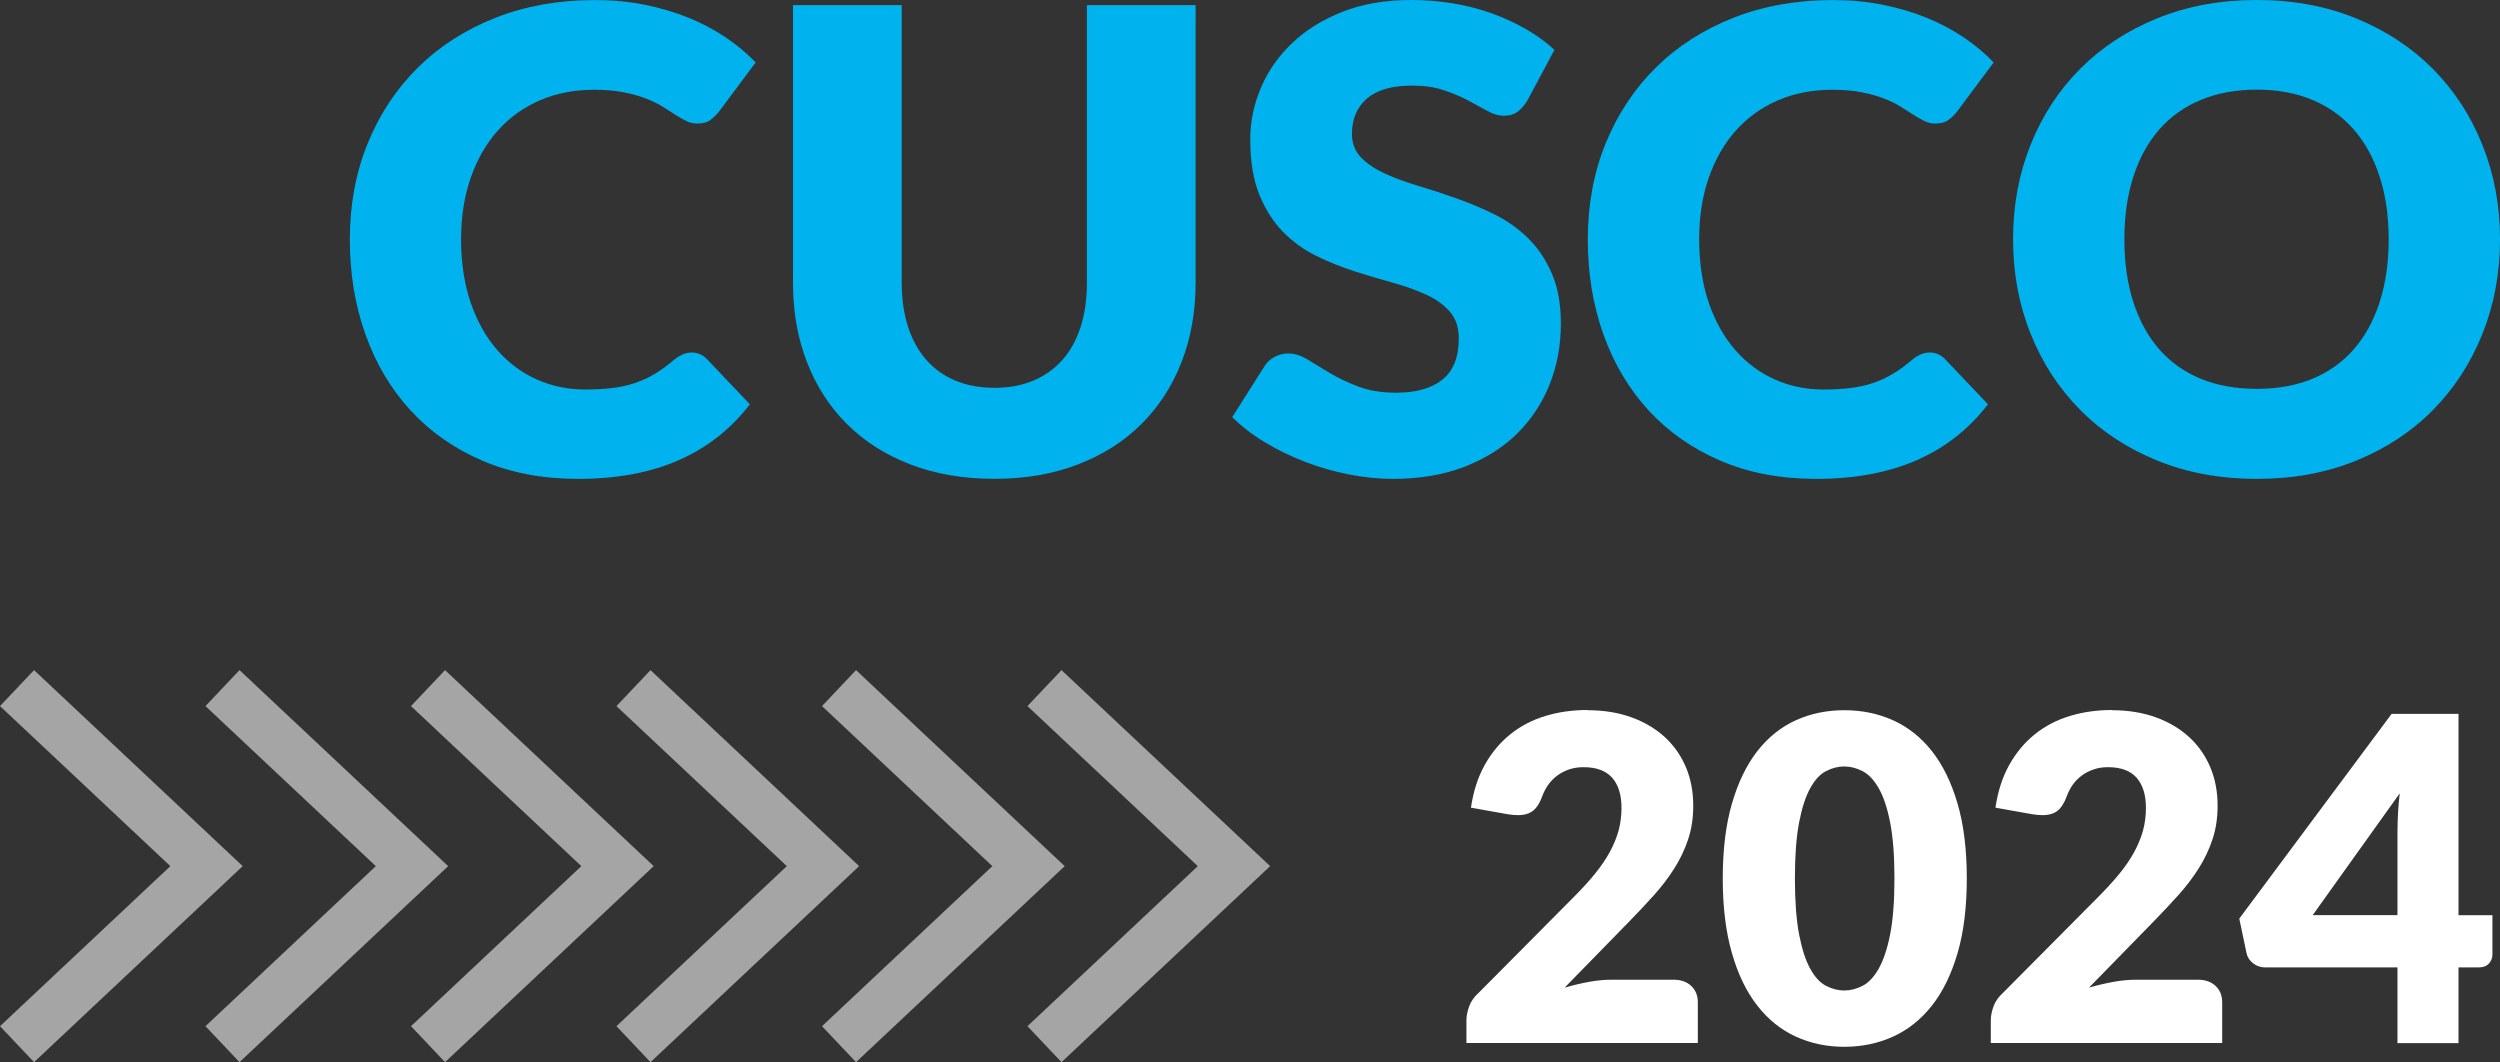
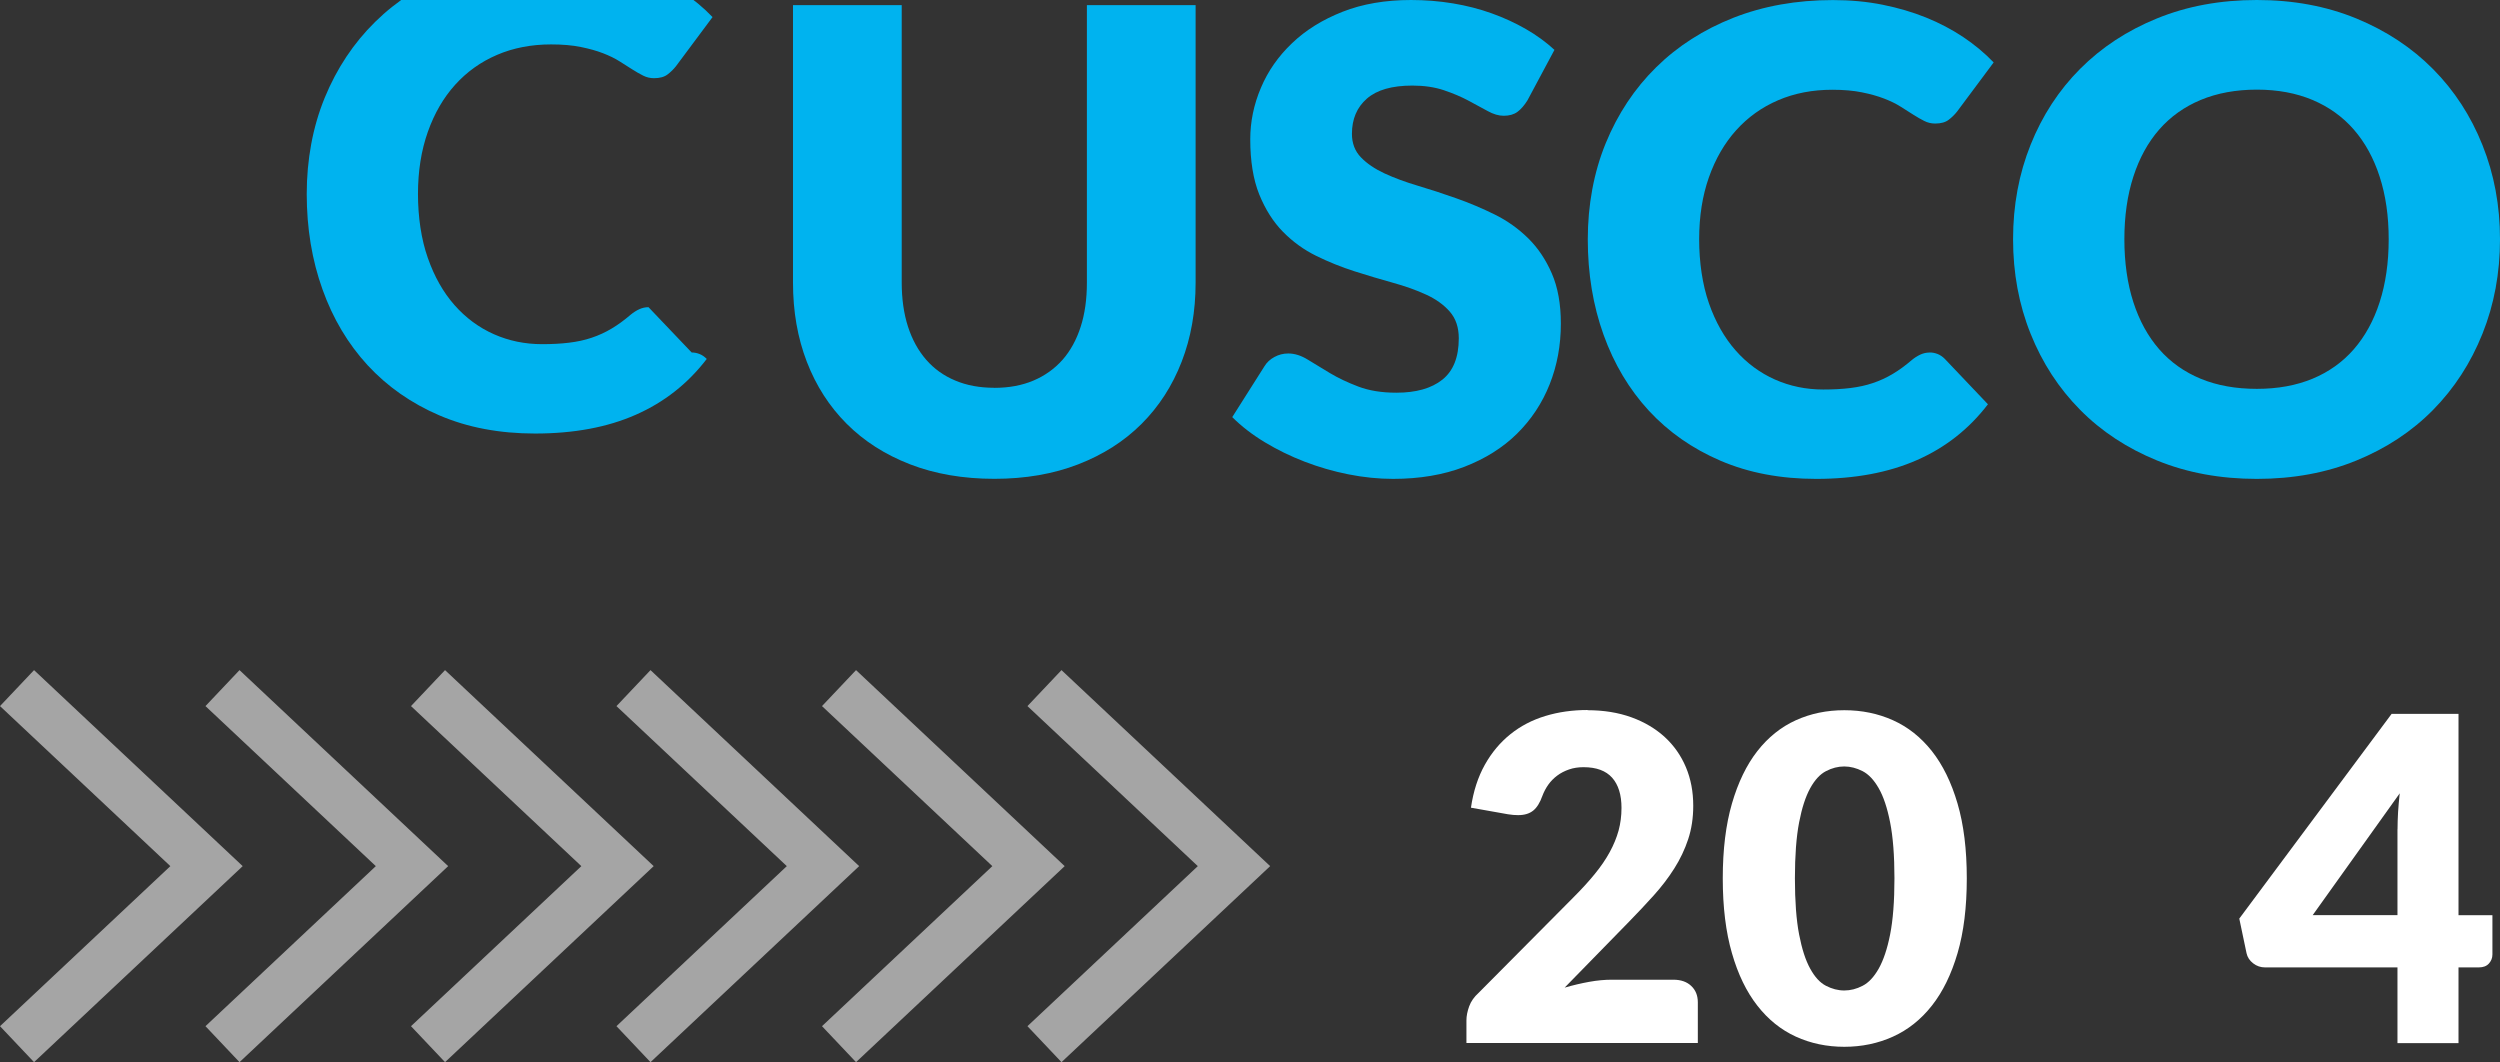
<svg xmlns="http://www.w3.org/2000/svg" id="uuid-54a350f7-0427-460c-b21e-28de9d01cef8" data-name="feeds" viewBox="0 0 375.98 159.75">
  <rect x="0" y="0" width="375.98" height="159.75" fill="#333333" stroke="none" />
  <defs>
    <style>      .uuid-6fbc4cdd-f305-4cf0-b434-4879efe3566d {        fill: #fff;      }      .uuid-9aeccea4-2575-4072-a0b0-83ba622d97cd {        fill: #00b3ef;      }      .uuid-726e52ab-ed5d-4b0d-a025-784e2216811f {        fill: #a5a5a5;      }    </style>
  </defs>
  <g>
-     <path class="uuid-9aeccea4-2575-4072-a0b0-83ba622d97cd" d="M104.02,53.01c.39,0,.77.07,1.16.22.39.15.76.4,1.11.75l6.48,6.82c-2.84,3.71-6.39,6.51-10.66,8.39-4.27,1.89-9.33,2.83-15.16,2.83-5.35,0-10.15-.91-14.39-2.73-4.24-1.82-7.83-4.34-10.79-7.54-2.95-3.21-5.22-7.01-6.79-11.41-1.58-4.4-2.37-9.18-2.37-14.34s.9-10.08,2.71-14.49c1.81-4.4,4.33-8.2,7.57-11.39,3.24-3.19,7.12-5.67,11.63-7.45,4.51-1.77,9.5-2.66,14.94-2.66,2.64,0,5.13.23,7.47.7,2.34.47,4.52,1.11,6.55,1.93,2.03.82,3.9,1.81,5.61,2.95,1.71,1.15,3.22,2.41,4.55,3.8l-5.51,7.4c-.36.45-.77.86-1.26,1.23-.48.37-1.16.56-2.03.56-.58,0-1.13-.13-1.64-.39-.52-.26-1.06-.57-1.64-.94-.58-.37-1.22-.77-1.91-1.21-.69-.44-1.52-.84-2.47-1.21-.95-.37-2.06-.68-3.34-.94-1.27-.26-2.77-.39-4.47-.39-2.97,0-5.68.52-8.13,1.57-2.45,1.05-4.55,2.55-6.31,4.5-1.76,1.95-3.13,4.31-4.11,7.09-.98,2.77-1.48,5.88-1.48,9.33s.49,6.82,1.48,9.62c.98,2.81,2.32,5.17,4.01,7.09,1.69,1.92,3.67,3.38,5.92,4.38,2.26,1,4.67,1.5,7.25,1.5,1.48,0,2.84-.07,4.06-.22,1.23-.15,2.36-.39,3.41-.75,1.05-.35,2.05-.81,3-1.38.95-.56,1.91-1.27,2.88-2.1.39-.32.81-.59,1.26-.8.45-.21.92-.31,1.4-.31Z" />
+     <path class="uuid-9aeccea4-2575-4072-a0b0-83ba622d97cd" d="M104.02,53.01c.39,0,.77.07,1.16.22.39.15.76.4,1.11.75c-2.84,3.71-6.39,6.51-10.66,8.39-4.27,1.89-9.33,2.83-15.16,2.83-5.35,0-10.15-.91-14.39-2.73-4.24-1.82-7.83-4.34-10.79-7.54-2.95-3.21-5.22-7.01-6.79-11.41-1.58-4.4-2.37-9.18-2.37-14.34s.9-10.08,2.71-14.49c1.81-4.4,4.33-8.2,7.57-11.39,3.24-3.19,7.12-5.67,11.63-7.45,4.51-1.77,9.5-2.66,14.94-2.66,2.64,0,5.13.23,7.47.7,2.34.47,4.52,1.11,6.55,1.93,2.03.82,3.9,1.81,5.61,2.95,1.71,1.15,3.22,2.41,4.55,3.8l-5.51,7.4c-.36.45-.77.86-1.26,1.23-.48.37-1.16.56-2.03.56-.58,0-1.13-.13-1.64-.39-.52-.26-1.06-.57-1.64-.94-.58-.37-1.22-.77-1.91-1.21-.69-.44-1.52-.84-2.47-1.21-.95-.37-2.06-.68-3.34-.94-1.27-.26-2.77-.39-4.47-.39-2.97,0-5.68.52-8.13,1.57-2.45,1.05-4.55,2.55-6.31,4.5-1.76,1.95-3.13,4.31-4.11,7.09-.98,2.77-1.48,5.88-1.48,9.33s.49,6.82,1.48,9.62c.98,2.81,2.32,5.17,4.01,7.09,1.69,1.92,3.67,3.38,5.92,4.38,2.26,1,4.67,1.5,7.25,1.5,1.48,0,2.84-.07,4.06-.22,1.23-.15,2.36-.39,3.41-.75,1.05-.35,2.05-.81,3-1.38.95-.56,1.91-1.27,2.88-2.1.39-.32.81-.59,1.26-.8.45-.21.92-.31,1.4-.31Z" />
    <path class="uuid-9aeccea4-2575-4072-a0b0-83ba622d97cd" d="M149.53,58.33c2.19,0,4.15-.36,5.88-1.09,1.72-.73,3.18-1.77,4.38-3.12,1.19-1.35,2.1-3.01,2.73-4.96.63-1.95.94-4.17.94-6.65V.77h16.35v41.74c0,4.32-.7,8.29-2.1,11.9-1.4,3.61-3.41,6.72-6.02,9.33s-5.79,4.64-9.53,6.09c-3.74,1.45-7.95,2.18-12.62,2.18s-8.93-.73-12.67-2.18c-3.74-1.45-6.92-3.48-9.53-6.09s-4.61-5.72-6-9.33c-1.39-3.61-2.08-7.58-2.08-11.9V.77h16.35v41.69c0,2.48.31,4.7.94,6.65.63,1.95,1.54,3.61,2.73,4.98,1.19,1.37,2.65,2.42,4.38,3.14,1.72.73,3.68,1.09,5.88,1.09Z" />
    <path class="uuid-9aeccea4-2575-4072-a0b0-83ba622d97cd" d="M229.72,15.09c-.48.77-.99,1.35-1.52,1.74-.53.39-1.22.58-2.06.58-.74,0-1.54-.23-2.39-.7-.85-.47-1.82-.99-2.9-1.57-1.08-.58-2.31-1.1-3.7-1.57-1.39-.47-2.97-.7-4.74-.7-3.06,0-5.34.65-6.84,1.96-1.5,1.31-2.25,3.07-2.25,5.3,0,1.42.45,2.6,1.35,3.53.9.94,2.09,1.74,3.55,2.42,1.47.68,3.14,1.3,5.03,1.86,1.89.56,3.81,1.19,5.78,1.89,1.97.69,3.89,1.51,5.78,2.44,1.89.94,3.56,2.13,5.03,3.58,1.47,1.45,2.65,3.22,3.55,5.3.9,2.08,1.35,4.59,1.35,7.52,0,3.26-.56,6.3-1.69,9.14-1.13,2.84-2.77,5.31-4.91,7.42-2.14,2.11-4.79,3.77-7.93,4.98-3.14,1.21-6.72,1.81-10.71,1.81-2.19,0-4.43-.23-6.7-.68-2.27-.45-4.47-1.09-6.6-1.91-2.13-.82-4.13-1.8-6-2.93-1.87-1.13-3.5-2.39-4.88-3.77l4.84-7.64c.35-.58.85-1.05,1.5-1.4.64-.35,1.34-.53,2.08-.53.97,0,1.94.31,2.93.92.98.61,2.1,1.29,3.34,2.03,1.24.74,2.67,1.42,4.28,2.03,1.61.61,3.51.92,5.71.92,2.97,0,5.27-.65,6.92-1.96,1.64-1.31,2.47-3.38,2.47-6.22,0-1.64-.45-2.98-1.35-4.01-.9-1.03-2.09-1.89-3.56-2.56-1.47-.68-3.14-1.27-5.01-1.79-1.87-.52-3.79-1.09-5.76-1.72-1.97-.63-3.89-1.4-5.76-2.32-1.87-.92-3.54-2.13-5.01-3.63-1.47-1.5-2.65-3.37-3.56-5.61-.9-2.24-1.35-5.01-1.35-8.29,0-2.64.53-5.22,1.6-7.74,1.06-2.52,2.63-4.76,4.69-6.72,2.06-1.97,4.59-3.54,7.59-4.72,3-1.18,6.43-1.77,10.3-1.77,2.16,0,4.26.17,6.31.51,2.05.34,3.99.84,5.83,1.5,1.84.66,3.55,1.45,5.15,2.37,1.6.92,3.02,1.96,4.28,3.12l-4.06,7.59Z" />
    <path class="uuid-9aeccea4-2575-4072-a0b0-83ba622d97cd" d="M290.22,53.01c.39,0,.77.07,1.16.22.39.15.76.4,1.11.75l6.48,6.82c-2.84,3.71-6.39,6.51-10.67,8.39s-9.33,2.83-15.16,2.83c-5.35,0-10.15-.91-14.39-2.73-4.24-1.82-7.83-4.34-10.79-7.54-2.95-3.21-5.22-7.01-6.8-11.41-1.58-4.4-2.37-9.18-2.37-14.34s.9-10.08,2.71-14.49c1.81-4.4,4.33-8.2,7.57-11.39,3.24-3.19,7.12-5.67,11.63-7.45,4.51-1.77,9.5-2.66,14.95-2.66,2.64,0,5.13.23,7.47.7,2.34.47,4.52,1.11,6.55,1.93,2.03.82,3.9,1.81,5.61,2.95,1.71,1.15,3.22,2.41,4.55,3.8l-5.51,7.4c-.36.45-.77.86-1.26,1.23-.48.37-1.16.56-2.03.56-.58,0-1.13-.13-1.64-.39-.52-.26-1.06-.57-1.64-.94-.58-.37-1.22-.77-1.91-1.21-.69-.44-1.52-.84-2.47-1.21-.95-.37-2.06-.68-3.34-.94-1.27-.26-2.76-.39-4.47-.39-2.97,0-5.68.52-8.13,1.57-2.45,1.05-4.55,2.55-6.31,4.5-1.76,1.95-3.13,4.31-4.11,7.09-.98,2.77-1.47,5.88-1.47,9.33s.49,6.82,1.47,9.62c.98,2.81,2.32,5.17,4.01,7.09,1.69,1.92,3.67,3.38,5.92,4.38,2.26,1,4.67,1.5,7.25,1.5,1.48,0,2.84-.07,4.06-.22s2.36-.39,3.41-.75c1.05-.35,2.05-.81,3-1.38.95-.56,1.91-1.27,2.88-2.1.39-.32.81-.59,1.26-.8.45-.21.92-.31,1.4-.31Z" />
    <path class="uuid-9aeccea4-2575-4072-a0b0-83ba622d97cd" d="M375.98,35.98c0,5.09-.88,9.83-2.64,14.22-1.76,4.39-4.23,8.2-7.42,11.44-3.19,3.24-7.04,5.78-11.54,7.62s-9.49,2.76-14.97,2.76-10.48-.92-14.99-2.76-8.38-4.38-11.58-7.62c-3.21-3.24-5.69-7.05-7.45-11.44-1.76-4.38-2.64-9.12-2.64-14.22s.88-9.83,2.64-14.22c1.76-4.38,4.24-8.19,7.45-11.41,3.21-3.22,7.07-5.76,11.58-7.59,4.51-1.84,9.51-2.76,14.99-2.76s10.47.93,14.97,2.78c4.5,1.85,8.34,4.39,11.54,7.62,3.19,3.22,5.67,7.03,7.42,11.41,1.76,4.39,2.64,9.11,2.64,14.17ZM359.24,35.98c0-3.48-.45-6.62-1.36-9.41-.9-2.79-2.2-5.15-3.89-7.09s-3.77-3.42-6.21-4.45c-2.45-1.03-5.24-1.55-8.37-1.55s-5.97.52-8.44,1.55c-2.47,1.03-4.55,2.52-6.24,4.45-1.69,1.93-2.99,4.3-3.89,7.09-.9,2.79-1.35,5.92-1.35,9.41s.45,6.67,1.35,9.46c.9,2.79,2.2,5.15,3.89,7.09,1.69,1.93,3.77,3.41,6.24,4.43,2.47,1.02,5.28,1.52,8.44,1.52s5.92-.51,8.37-1.52c2.45-1.02,4.52-2.49,6.21-4.43s2.99-4.3,3.89-7.09c.9-2.79,1.36-5.94,1.36-9.46Z" />
  </g>
  <g id="uuid-69a2a1d0-2aa9-483c-90d7-ac8859d66a1b" data-name="Shape_2">
    <path class="uuid-726e52ab-ed5d-4b0d-a025-784e2216811f" d="M5.12,100.78l-5.12,5.41,25.62,24.07L0,154.33l5.12,5.41,31.38-29.48-31.38-29.48ZM36.02,100.78l-5.12,5.41,25.62,24.07-25.62,24.07,5.12,5.41,31.38-29.48-31.38-29.48ZM66.93,100.78l-5.12,5.41,25.62,24.07-25.62,24.07,5.12,5.41,31.38-29.48-31.38-29.48ZM97.83,100.78l-5.12,5.41,25.62,24.07-25.62,24.07,5.12,5.41,31.38-29.48-31.38-29.48ZM128.74,100.78l-5.12,5.41,25.62,24.07-25.62,24.07,5.12,5.41,31.38-29.48-31.38-29.48ZM159.64,100.78l-5.12,5.41,25.62,24.07-25.62,24.07,5.12,5.41,31.38-29.48-31.38-29.48Z" />
  </g>
  <g>
    <path class="uuid-6fbc4cdd-f305-4cf0-b434-4879efe3566d" d="M238.75,106.81c2.45,0,4.65.36,6.61,1.07,1.96.71,3.63,1.71,5.01,2.97,1.38,1.27,2.44,2.78,3.18,4.54.74,1.76,1.1,3.69,1.1,5.79,0,1.81-.25,3.49-.76,5.03s-1.21,3.01-2.09,4.4-1.91,2.74-3.08,4.04c-1.17,1.3-2.41,2.62-3.72,3.96l-9.69,9.92c1.25-.36,2.48-.65,3.69-.87,1.21-.22,2.35-.32,3.42-.32h9.24c1.13,0,2.03.31,2.69.94.66.62.99,1.44.99,2.46v6.12h-34.8v-3.4c0-.66.14-1.36.41-2.11.27-.75.75-1.43,1.43-2.04l14.28-14.38c1.22-1.22,2.29-2.39,3.19-3.5.91-1.11,1.65-2.2,2.24-3.28.59-1.08,1.03-2.15,1.33-3.23.29-1.08.44-2.21.44-3.42,0-1.97-.47-3.48-1.41-4.54-.94-1.05-2.37-1.58-4.3-1.58-.79,0-1.52.11-2.18.34-.66.23-1.25.53-1.77.92-.52.39-.97.84-1.34,1.36-.37.52-.67,1.09-.9,1.7-.36,1.02-.82,1.76-1.38,2.21-.56.45-1.31.68-2.26.68-.23,0-.47-.01-.73-.03-.26-.02-.53-.06-.8-.1l-5.57-.99c.36-2.47,1.06-4.62,2.09-6.46,1.03-1.84,2.31-3.36,3.84-4.59s3.28-2.14,5.25-2.74c1.97-.6,4.09-.9,6.36-.9Z" />
    <path class="uuid-6fbc4cdd-f305-4cf0-b434-4879efe3566d" d="M295.79,132.1c0,4.33-.46,8.08-1.39,11.25-.93,3.17-2.21,5.8-3.86,7.89-1.64,2.08-3.59,3.64-5.85,4.66-2.25,1.02-4.7,1.53-7.32,1.53s-5.06-.51-7.29-1.53c-2.23-1.02-4.16-2.57-5.79-4.66-1.63-2.08-2.91-4.71-3.82-7.89-.92-3.17-1.38-6.92-1.38-11.25s.46-8.08,1.38-11.25c.92-3.17,2.19-5.8,3.82-7.89,1.63-2.08,3.56-3.63,5.79-4.64,2.23-1.01,4.66-1.51,7.29-1.51s5.07.5,7.32,1.51c2.25,1.01,4.2,2.56,5.85,4.64,1.64,2.08,2.93,4.71,3.86,7.89.93,3.17,1.39,6.92,1.39,11.25ZM284.91,132.1c0-3.42-.22-6.23-.65-8.41-.43-2.19-1-3.9-1.72-5.15-.71-1.25-1.52-2.1-2.43-2.57-.91-.46-1.82-.7-2.75-.7s-1.84.23-2.74.7c-.9.46-1.69,1.32-2.38,2.57-.69,1.25-1.25,2.96-1.67,5.15-.42,2.19-.63,4.99-.63,8.41s.21,6.25.63,8.43.97,3.89,1.67,5.15c.69,1.26,1.48,2.12,2.38,2.58.89.46,1.81.7,2.74.7s1.85-.23,2.75-.7c.91-.46,1.72-1.33,2.43-2.58.71-1.26,1.29-2.97,1.72-5.15.43-2.18.65-4.98.65-8.43Z" />
-     <path class="uuid-6fbc4cdd-f305-4cf0-b434-4879efe3566d" d="M317.61,106.81c2.45,0,4.65.36,6.61,1.07,1.96.71,3.63,1.71,5.01,2.97,1.38,1.27,2.44,2.78,3.18,4.54.74,1.76,1.1,3.69,1.1,5.79,0,1.81-.25,3.49-.76,5.03s-1.21,3.01-2.09,4.4-1.91,2.74-3.08,4.04c-1.17,1.3-2.41,2.62-3.72,3.96l-9.69,9.92c1.25-.36,2.47-.65,3.69-.87,1.21-.22,2.35-.32,3.42-.32h9.24c1.13,0,2.03.31,2.69.94.66.62.99,1.44.99,2.46v6.12h-34.8v-3.4c0-.66.14-1.36.41-2.11.27-.75.75-1.43,1.43-2.04l14.28-14.38c1.22-1.22,2.29-2.39,3.2-3.5.91-1.11,1.65-2.2,2.24-3.28.59-1.08,1.03-2.15,1.33-3.23.29-1.08.44-2.21.44-3.42,0-1.97-.47-3.48-1.41-4.54s-2.37-1.58-4.3-1.58c-.79,0-1.52.11-2.17.34-.66.23-1.25.53-1.77.92-.52.39-.97.84-1.34,1.36-.37.52-.67,1.09-.9,1.7-.36,1.02-.82,1.76-1.38,2.21-.55.45-1.31.68-2.26.68-.23,0-.47-.01-.73-.03-.26-.02-.53-.06-.8-.1l-5.57-.99c.36-2.47,1.06-4.62,2.09-6.46s2.31-3.36,3.84-4.59,3.28-2.14,5.25-2.74c1.97-.6,4.09-.9,6.36-.9Z" />
    <path class="uuid-6fbc4cdd-f305-4cf0-b434-4879efe3566d" d="M369.74,137.64h5.1v5.91c0,.52-.18.97-.53,1.36-.35.39-.86.58-1.51.58h-3.06v11.39h-9.18v-11.39h-19.92c-.66,0-1.25-.2-1.78-.61s-.87-.92-1-1.53l-1.09-5.2,22.91-30.79h10.06v30.28ZM360.57,124.72c0-.79.03-1.65.08-2.57.06-.92.14-1.86.25-2.84l-13.09,18.32h12.75v-12.92Z" />
  </g>
</svg>